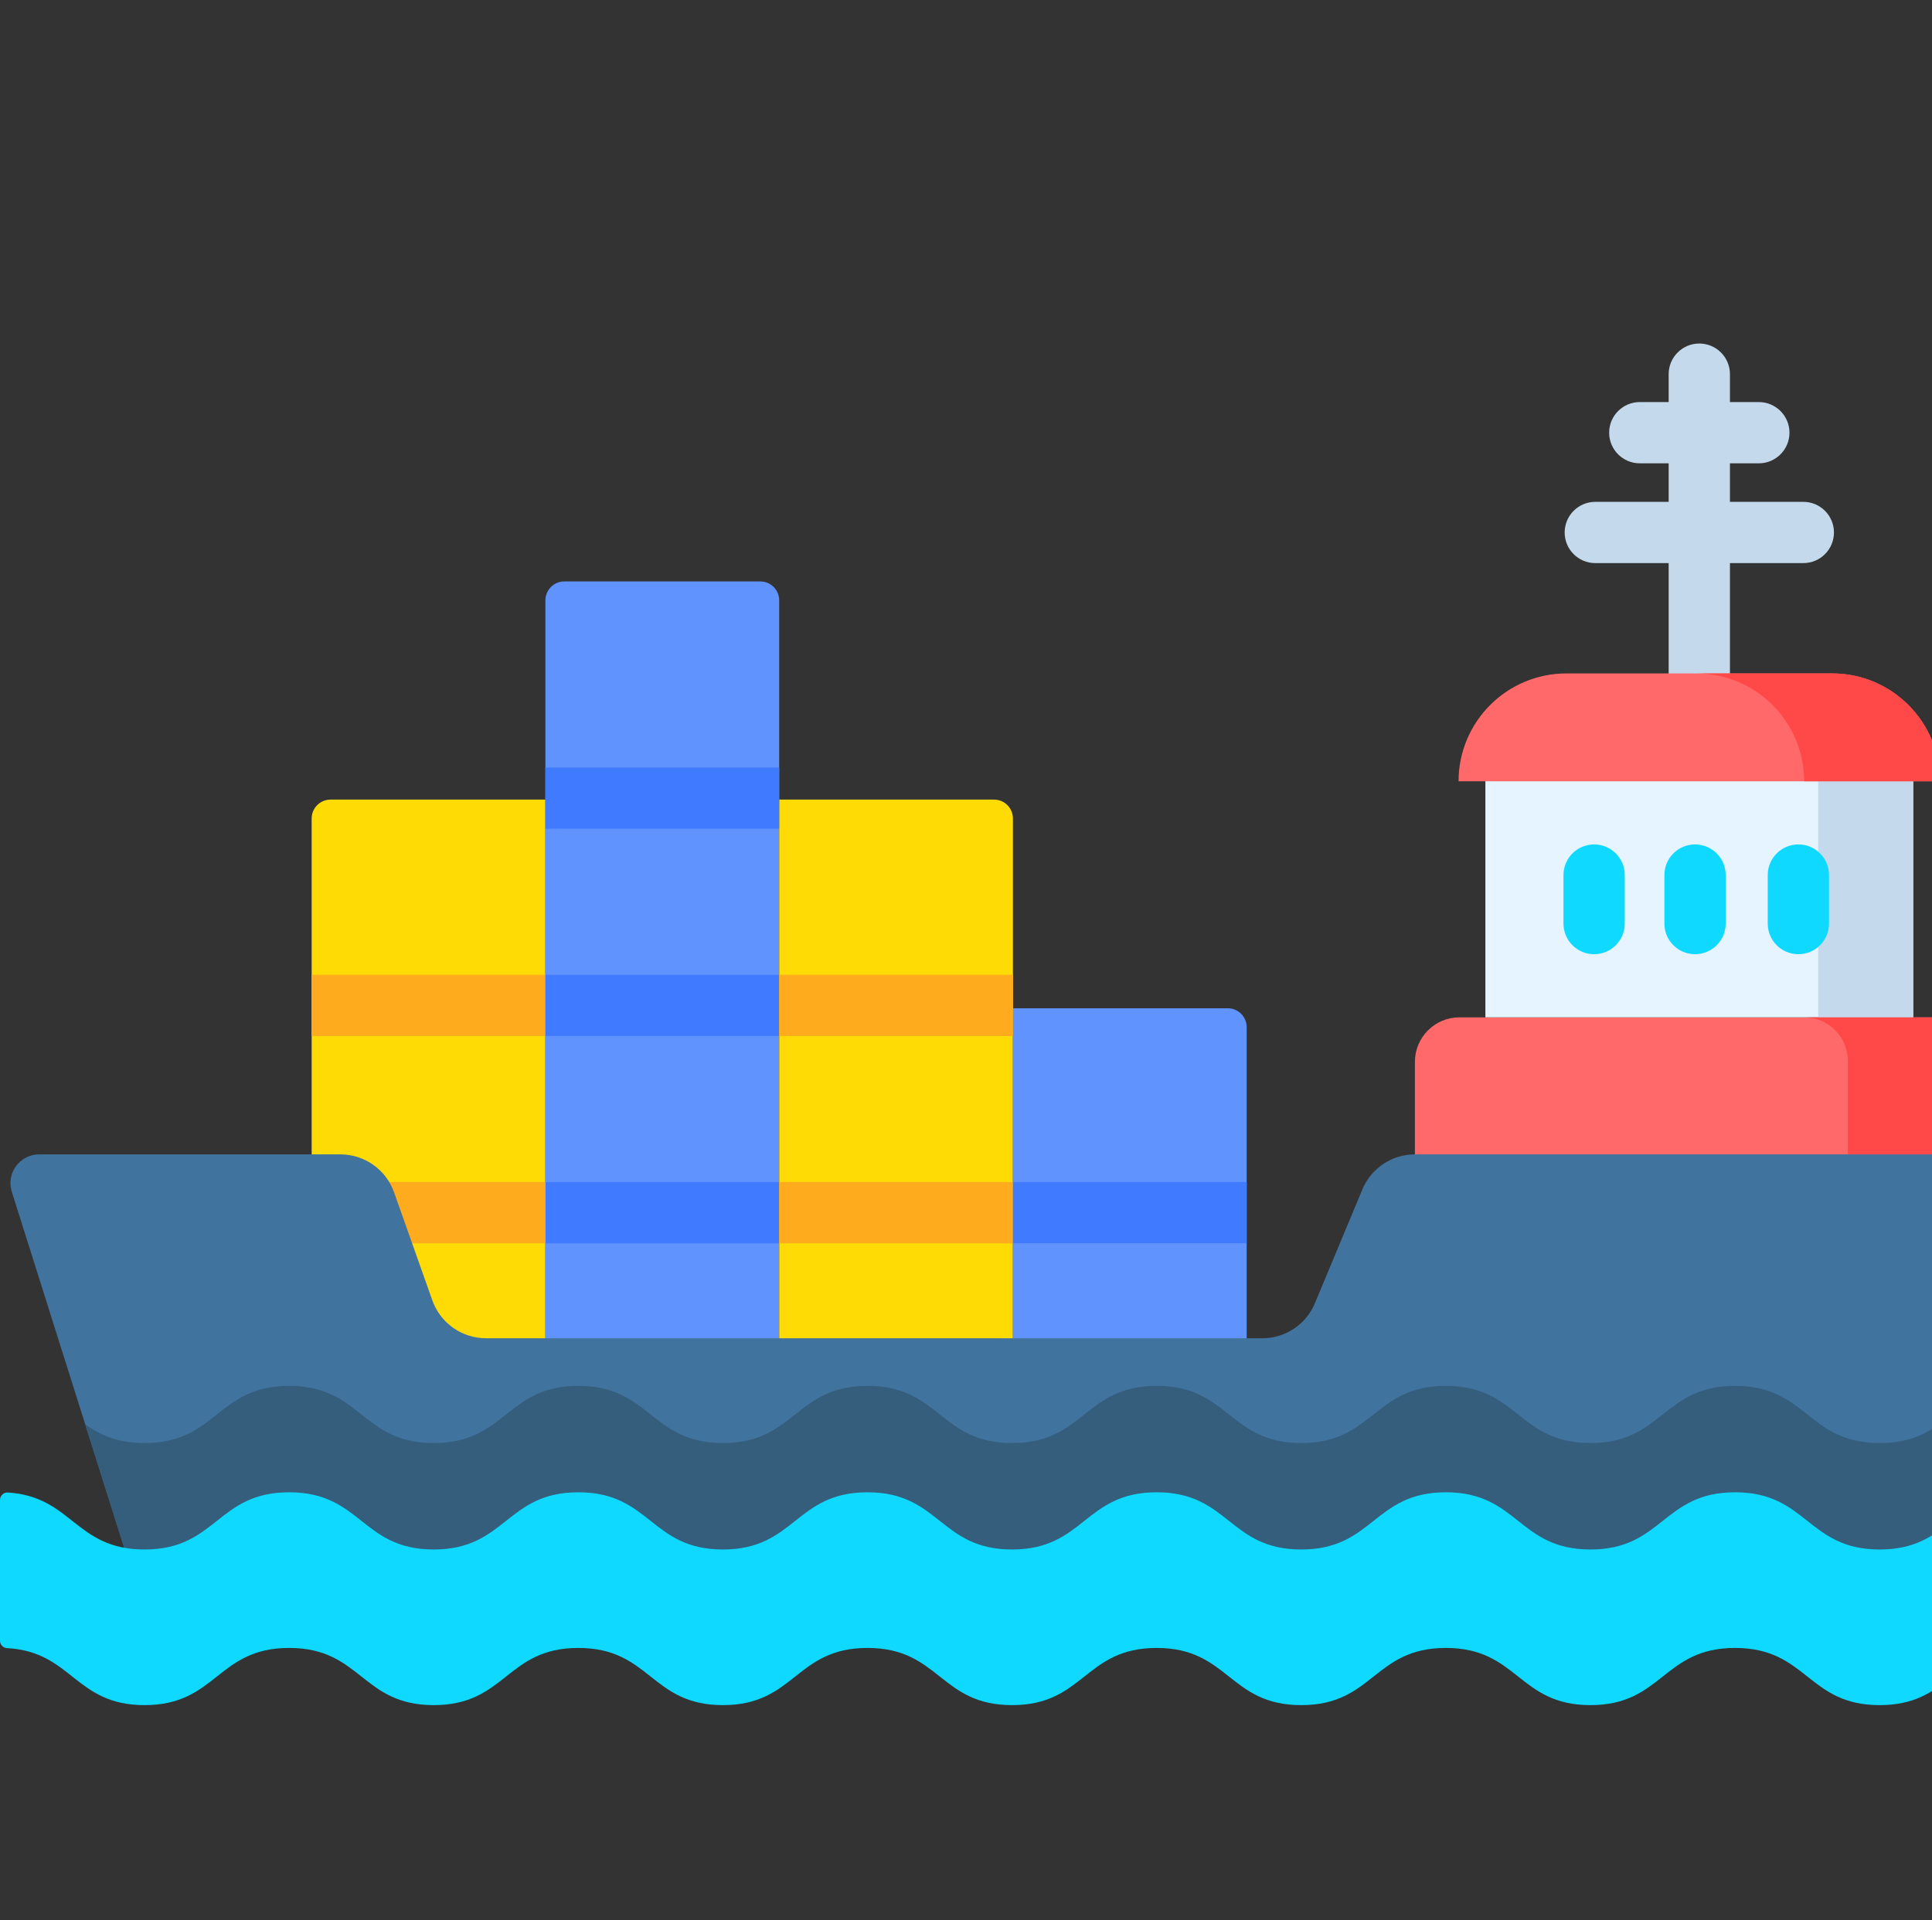
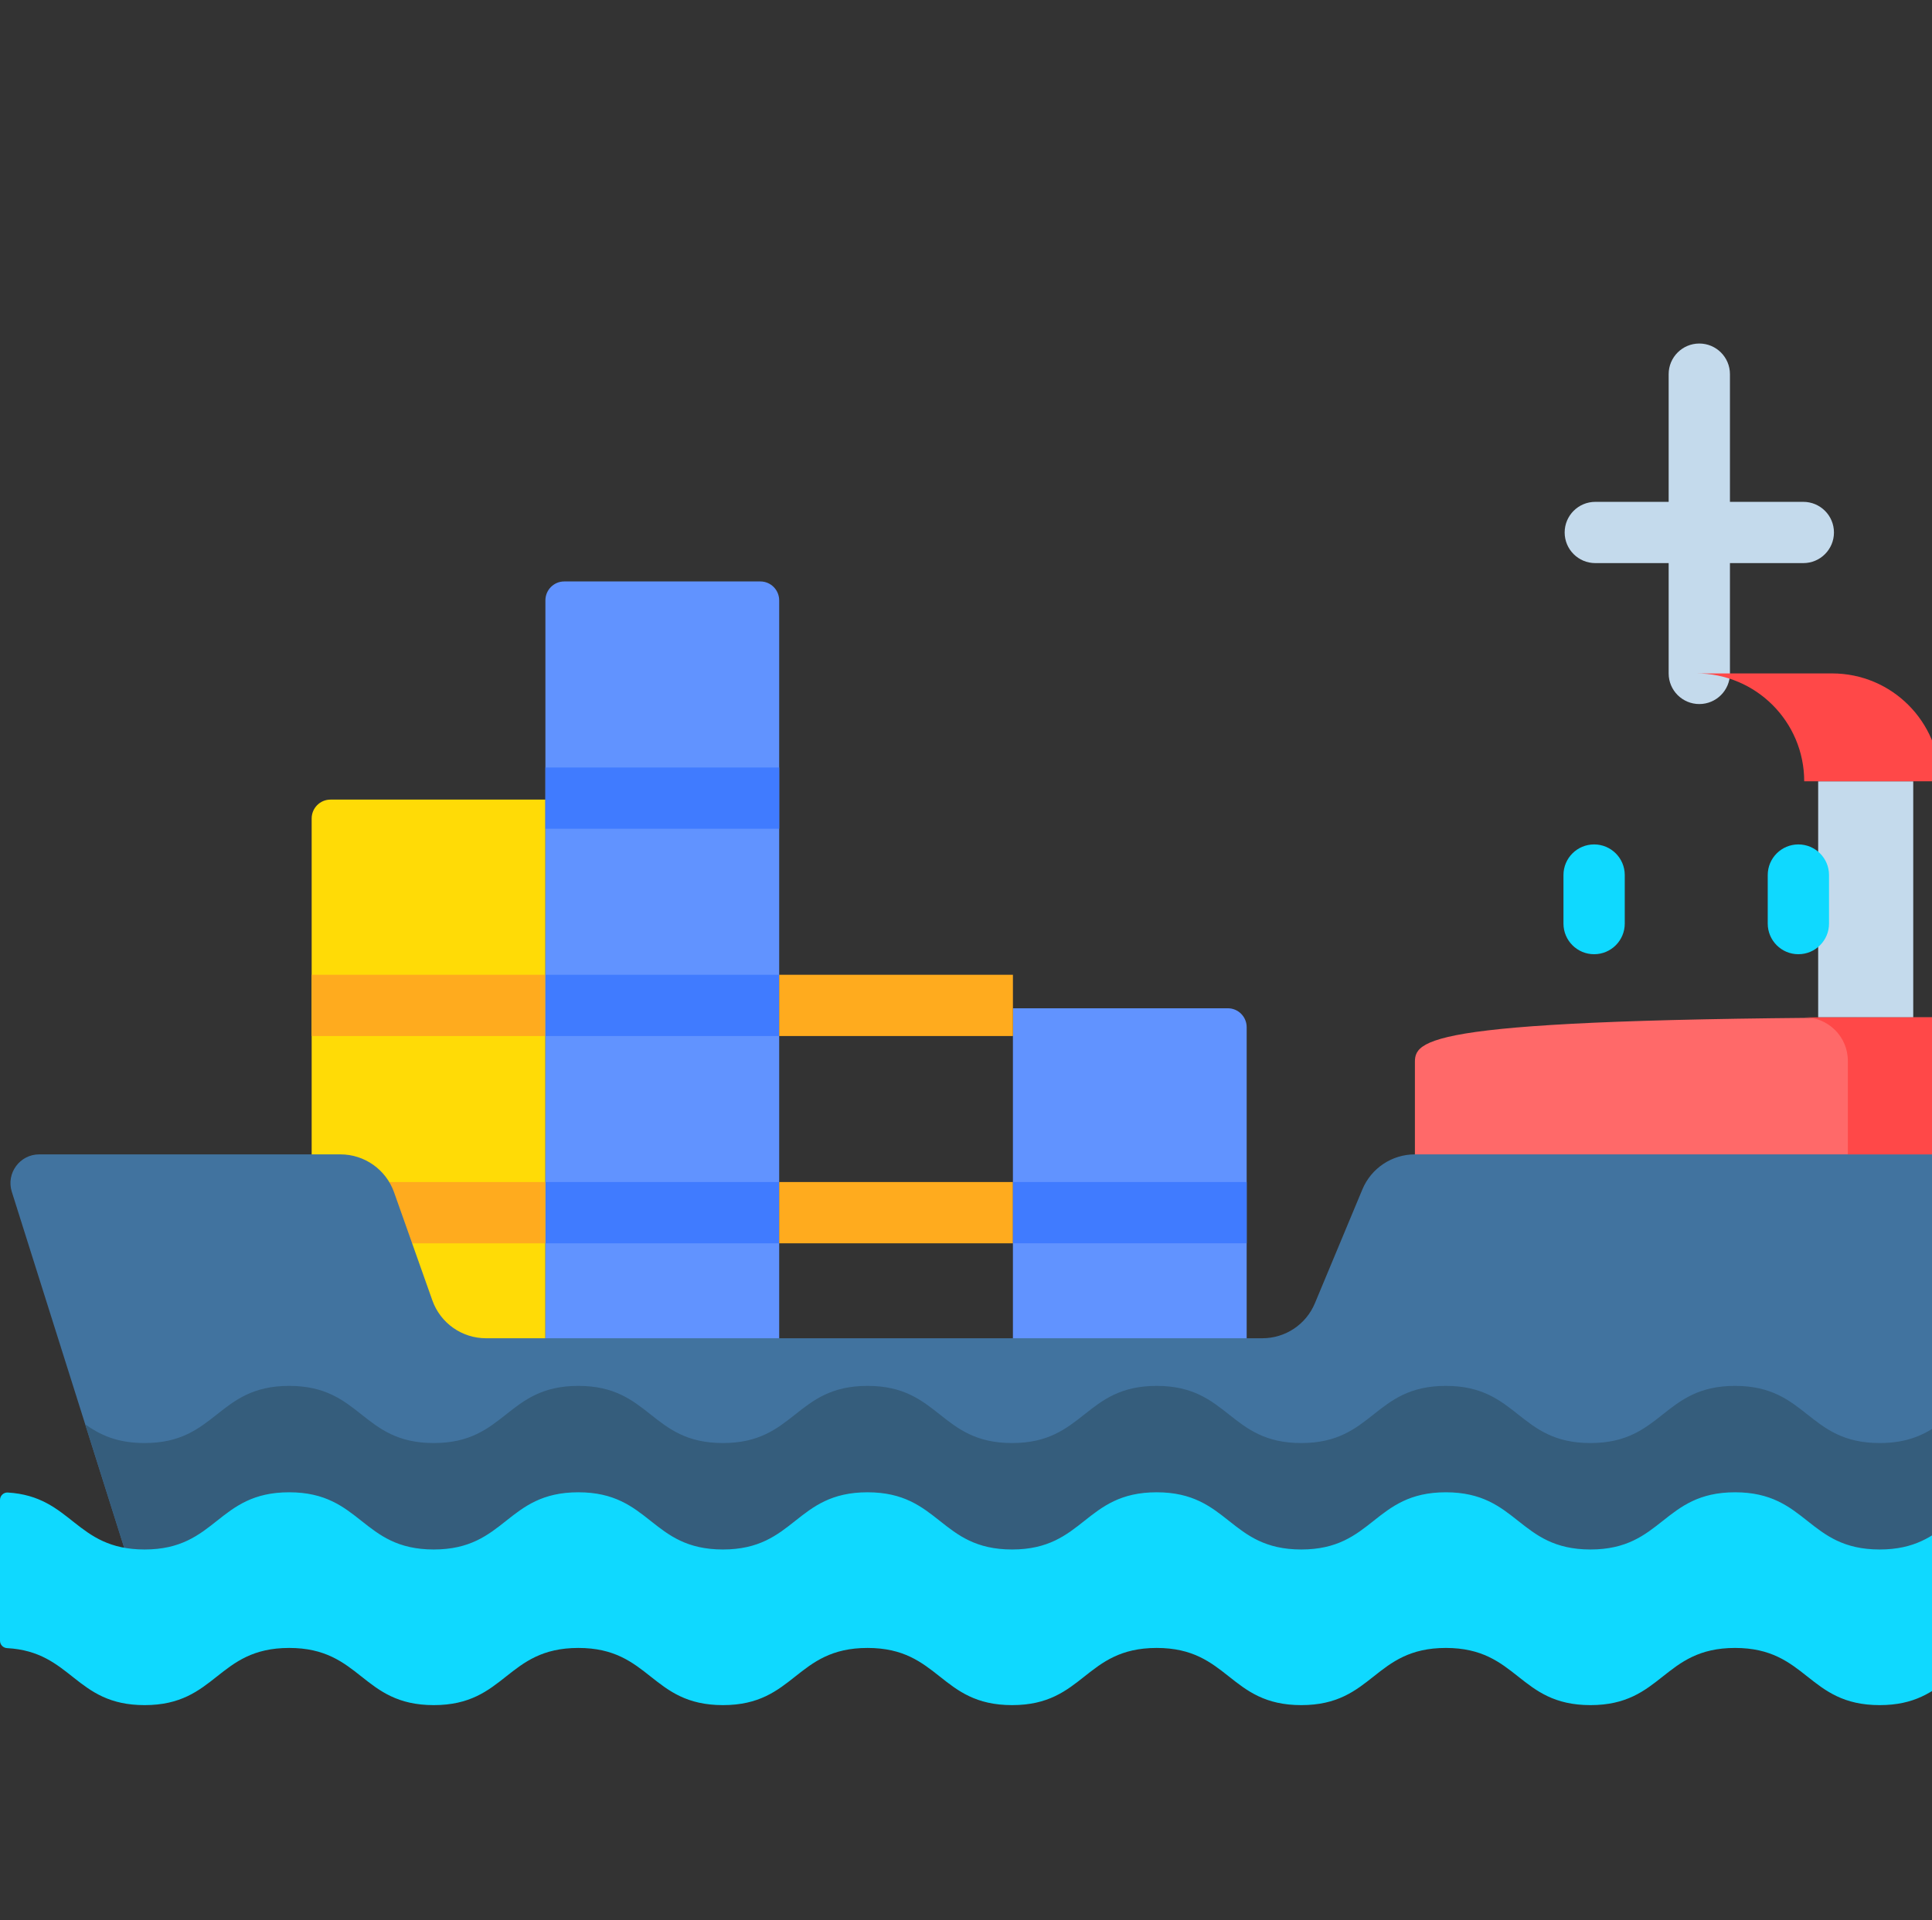
<svg xmlns="http://www.w3.org/2000/svg" width="170" height="169" viewBox="0 0 170 169" fill="none">
  <rect x="0" y="0" width="170" height="169" fill="#333333" stroke="none" />
  <g clip-path="url(#clip0_26_1463)">
    <path d="M47.991 70.373V118.235H27.423V72.04C27.423 71.119 28.165 70.373 29.079 70.373H47.991Z" fill="#FFDB06" />
    <path d="M68.562 52.842V118.235H47.991V52.842C47.991 51.92 48.733 51.174 49.647 51.174H66.905C67.82 51.174 68.562 51.92 68.562 52.842Z" fill="#6193FF" />
-     <path d="M89.129 72.04V118.235H68.562V70.373H87.473C88.388 70.373 89.129 71.119 89.129 72.04Z" fill="#FFDB06" />
    <path d="M109.697 90.406V118.235H89.129V88.739H108.041C108.956 88.739 109.697 89.486 109.697 90.406Z" fill="#6193FF" />
    <path d="M27.423 85.79H47.991V91.181H27.423V85.79Z" fill="#FFAB1E" />
    <path d="M47.991 85.79H68.562V91.181H47.991V85.79Z" fill="#407BFF" />
    <path d="M47.991 104.031H68.562V109.424H47.991V104.031Z" fill="#407BFF" />
    <path d="M27.423 104.031H47.991V109.424H27.423V104.031Z" fill="#FFAB1E" />
    <path d="M68.562 104.031H89.129V109.424H68.562V104.031Z" fill="#FFAB1E" />
    <path d="M109.697 104.039V109.416C109.648 109.422 109.601 109.422 109.55 109.422H89.131V104.031H109.55C109.601 104.031 109.648 104.031 109.697 104.039Z" fill="#407BFF" />
    <path d="M68.562 85.79H89.129V91.181H68.562V85.79Z" fill="#FFAB1E" />
-     <path d="M170.627 89.536H128.422C126.256 89.536 124.5 91.291 124.5 93.457V102.177H174.549V93.457C174.549 91.291 172.794 89.536 170.627 89.536Z" fill="#FF6969" />
+     <path d="M170.627 89.536C126.256 89.536 124.5 91.291 124.5 93.457V102.177H174.549V93.457C174.549 91.291 172.794 89.536 170.627 89.536Z" fill="#FF6969" />
    <path d="M47.991 67.547H68.562V72.938H47.991V67.547Z" fill="#407BFF" />
    <path d="M179.813 106.688C179.813 106.688 177.365 114.506 174.827 122.547C172.214 130.814 169.503 139.315 169.262 139.783L161.212 139.708L144.398 139.557L135.353 139.474L119.325 139.326H119.321L109.535 139.237L94.216 139.097L83.754 138.999L69.097 138.866L57.984 138.761L43.956 138.636L32.239 138.528L18.809 138.402L11.596 138.337L7.498 125.357L1.038 104.886C0.525 103.258 1.743 101.597 3.451 101.597H29.954C32.075 101.597 33.966 102.935 34.674 104.933L38.043 114.445C38.752 116.444 40.643 117.78 42.763 117.78H111.077C113.103 117.78 114.925 116.565 115.701 114.696L119.879 104.678C120.656 102.813 122.478 101.597 124.499 101.597H176.089C178.731 101.597 180.615 104.168 179.813 106.688Z" fill="#41739F" />
    <path d="M149.525 61.964C148.035 61.964 146.828 60.757 146.828 59.269V32.93C146.828 31.442 148.035 30.234 149.525 30.234C151.014 30.234 152.221 31.442 152.221 32.93V59.269C152.221 60.757 151.014 61.964 149.525 61.964Z" fill="#C4DAEC" />
-     <path d="M154.762 40.777H144.288C142.799 40.777 141.592 39.57 141.592 38.081C141.592 36.593 142.799 35.386 144.288 35.386H154.762C156.25 35.386 157.459 36.593 157.459 38.081C157.458 39.57 156.25 40.777 154.762 40.777Z" fill="#C4DAEC" />
    <path d="M158.677 49.559H140.374C138.884 49.559 137.677 48.352 137.677 46.864C137.677 45.375 138.884 44.168 140.374 44.168H158.677C160.166 44.168 161.373 45.375 161.373 46.864C161.373 48.352 160.166 49.559 158.677 49.559Z" fill="#C4DAEC" />
-     <path d="M130.702 67.955H168.348V89.536H130.702V67.955Z" fill="#E5F4FF" />
    <path d="M159.984 68.763H168.349V89.536H159.984V68.763Z" fill="#C4DAEC" />
-     <path d="M161.215 59.268H137.836C132.591 59.268 128.341 63.52 128.341 68.763H170.708C170.708 63.52 166.458 59.268 161.215 59.268Z" fill="#FF6969" />
    <path d="M170.718 89.536H158.766C160.881 89.536 162.596 91.251 162.596 93.366V101.598H174.549V93.366C174.549 91.251 172.834 89.536 170.718 89.536Z" fill="#FF4848" />
    <path d="M161.212 59.268H149.26C154.505 59.268 158.755 63.52 158.755 68.763H170.708C170.708 63.52 166.457 59.268 161.212 59.268Z" fill="#FF4848" />
    <path d="M140.269 83.981C138.779 83.981 137.572 82.774 137.572 81.285V77.014C137.572 75.525 138.779 74.318 140.269 74.318C141.758 74.318 142.965 75.525 142.965 77.014V81.285C142.965 82.774 141.758 83.981 140.269 83.981Z" fill="#0FD9FF" />
-     <path d="M149.149 83.981C147.66 83.981 146.453 82.774 146.453 81.285V77.014C146.453 75.525 147.66 74.318 149.149 74.318C150.639 74.318 151.846 75.525 151.846 77.014V81.285C151.846 82.774 150.639 83.981 149.149 83.981Z" fill="#0FD9FF" />
    <path d="M158.242 83.981C156.753 83.981 155.546 82.774 155.546 81.285V77.014C155.546 75.525 156.753 74.318 158.242 74.318C159.732 74.318 160.939 75.525 160.939 77.014V81.285C160.939 82.774 159.732 83.981 158.242 83.981Z" fill="#0FD9FF" />
    <path d="M174.827 122.547C172.214 130.814 169.503 139.315 169.262 139.783L161.212 139.708C158.516 138.244 157.219 135.67 152.67 135.67C148.273 135.67 146.915 138.072 144.398 139.557C143.273 140.221 141.913 140.703 139.947 140.703C137.898 140.703 136.507 140.182 135.353 139.474C132.922 137.982 131.534 135.67 127.225 135.67C123.05 135.67 121.616 137.835 119.325 139.326H119.321C118.121 140.11 116.686 140.703 114.501 140.703C112.228 140.703 110.766 140.059 109.537 139.237C107.326 137.748 105.866 135.67 101.777 135.67C97.816 135.67 96.32 137.622 94.217 139.095C92.948 139.988 91.453 140.702 89.054 140.702C86.57 140.702 85.056 139.933 83.754 138.999C81.723 137.539 80.21 135.67 76.334 135.67C72.577 135.67 71.039 137.424 69.097 138.866C67.757 139.857 66.217 140.703 63.611 140.703C60.918 140.703 59.366 139.801 57.984 138.762C56.109 137.346 54.555 135.67 50.887 135.67C47.329 135.67 45.761 137.245 43.956 138.637C42.532 139.726 40.969 140.703 38.165 140.703C35.27 140.703 33.697 139.664 32.239 138.528C30.49 137.166 28.915 135.67 25.446 135.67C22.08 135.67 20.495 137.077 18.809 138.403L11.596 138.337L7.498 125.358C8.785 126.267 10.285 127.003 12.722 127.003C19.082 127.003 19.082 121.972 25.446 121.972C31.805 121.972 31.805 127.003 38.165 127.003C44.528 127.003 44.528 121.972 50.887 121.972C57.247 121.972 57.247 127.003 63.611 127.003C69.971 127.003 69.971 121.972 76.334 121.972C82.694 121.972 82.694 127.003 89.054 127.003C95.414 127.003 95.414 121.972 101.777 121.972C108.137 121.972 108.137 127.003 114.501 127.003C120.861 127.003 120.861 121.972 127.225 121.972C133.584 121.972 133.584 127.003 139.947 127.003C146.306 127.003 146.306 121.972 152.67 121.972C159.034 121.972 159.034 127.003 165.398 127.003C170.416 127.003 171.476 123.87 174.827 122.547Z" fill="#355D7C" />
    <path d="M0 144.403C0 144.75 0.275 145.033 0.621 145.052C6.368 145.368 6.575 150.068 12.722 150.068C19.083 150.068 19.083 145.036 25.444 145.036C31.805 145.036 31.805 150.068 38.166 150.068C44.528 150.068 44.528 145.036 50.889 145.036C57.25 145.036 57.25 150.068 63.611 150.068C69.972 150.068 69.972 145.036 76.334 145.036C82.694 145.036 82.694 150.068 89.055 150.068C95.416 150.068 95.416 145.036 101.777 145.036C108.138 145.036 108.138 150.068 114.5 150.068C120.862 150.068 120.862 145.036 127.223 145.036C133.586 145.036 133.586 150.068 139.947 150.068C146.309 150.068 146.309 145.036 152.67 145.036C159.033 145.036 159.033 150.068 165.397 150.068C171.545 150.068 171.751 145.368 177.499 145.052C177.847 145.033 178.121 144.75 178.121 144.403V132.01C178.121 131.638 177.807 131.336 177.433 131.358C171.749 131.707 171.521 136.371 165.397 136.371C159.033 136.371 159.033 131.337 152.67 131.337C146.309 131.337 146.309 136.371 139.947 136.371C133.586 136.371 133.586 131.337 127.223 131.337C120.862 131.337 120.862 136.371 114.5 136.371C108.138 136.371 108.138 131.337 101.777 131.337C95.416 131.337 95.416 136.371 89.055 136.371C82.695 136.371 82.695 131.337 76.334 131.337C69.972 131.337 69.972 136.371 63.611 136.371C57.25 136.371 57.25 131.337 50.889 131.337C44.528 131.337 44.528 136.371 38.166 136.371C31.805 136.371 31.805 131.337 25.444 131.337C19.083 131.337 19.083 136.371 12.722 136.371C6.599 136.371 6.369 131.707 0.687 131.358C0.314 131.336 0 131.638 0 132.01V144.403Z" fill="#0FD9FF" />
  </g>
  <defs>
    <clipPath id="clip0_26_1463">
      <rect width="180" height="180" fill="white" />
    </clipPath>
  </defs>
</svg>